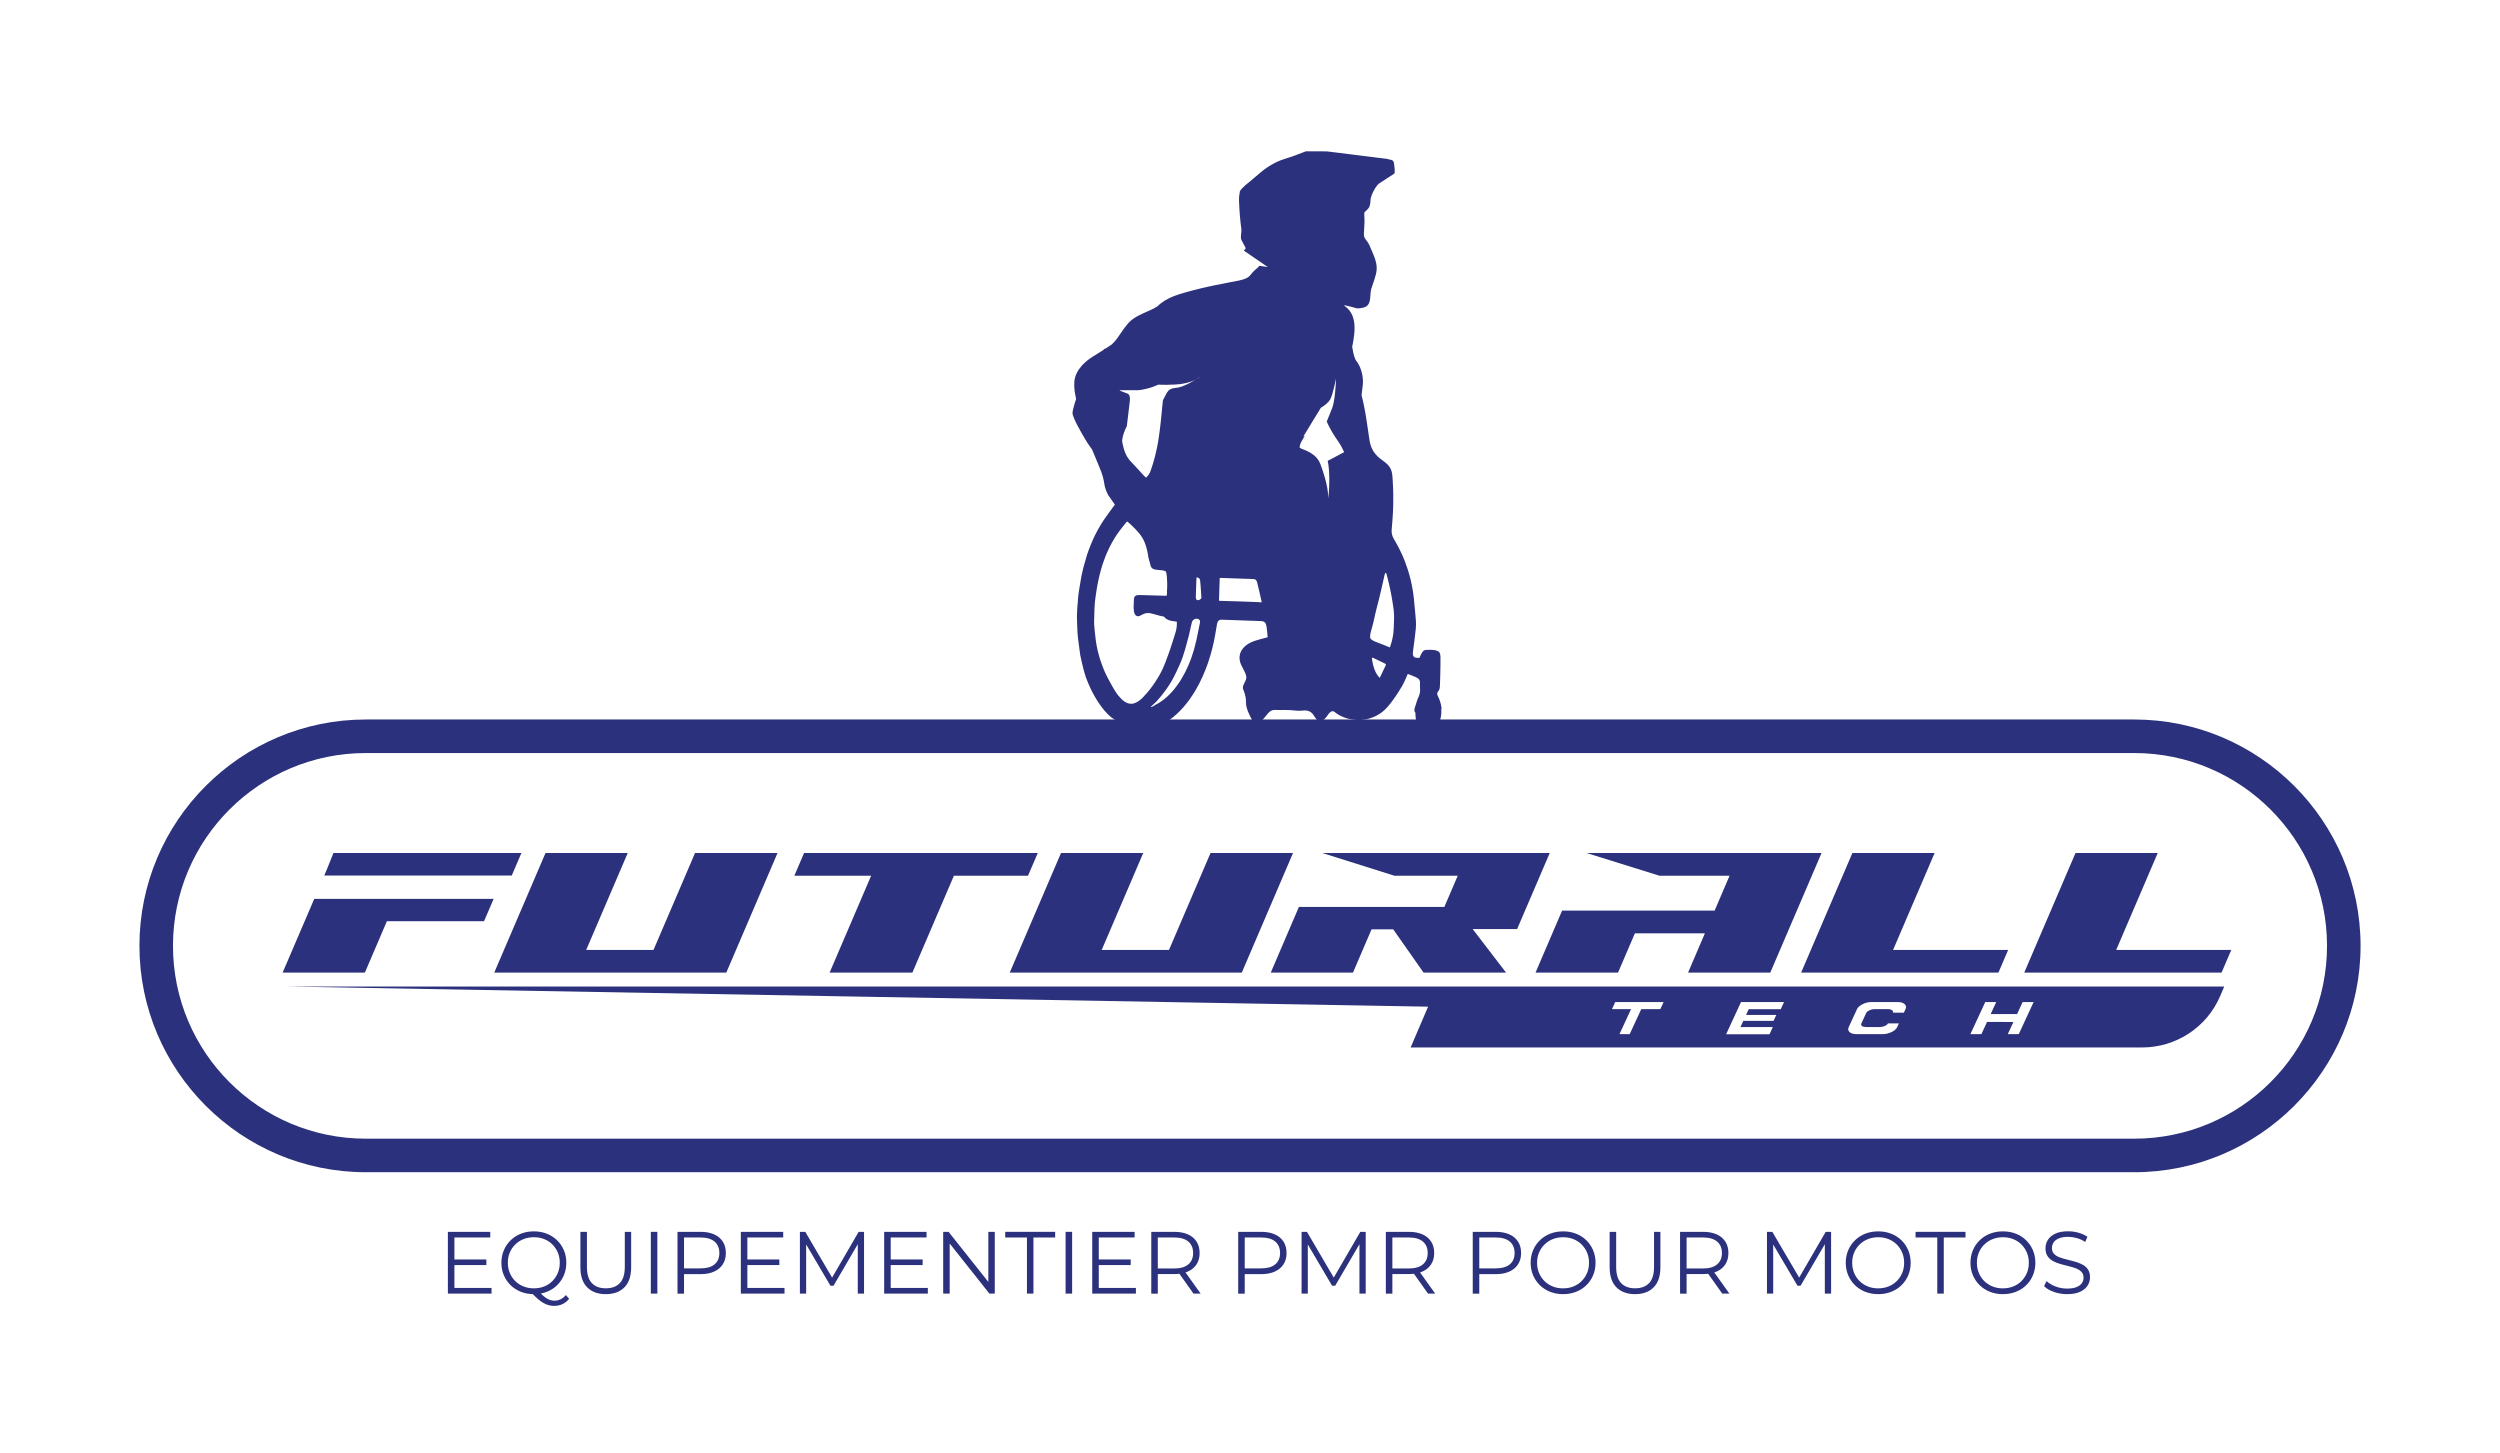
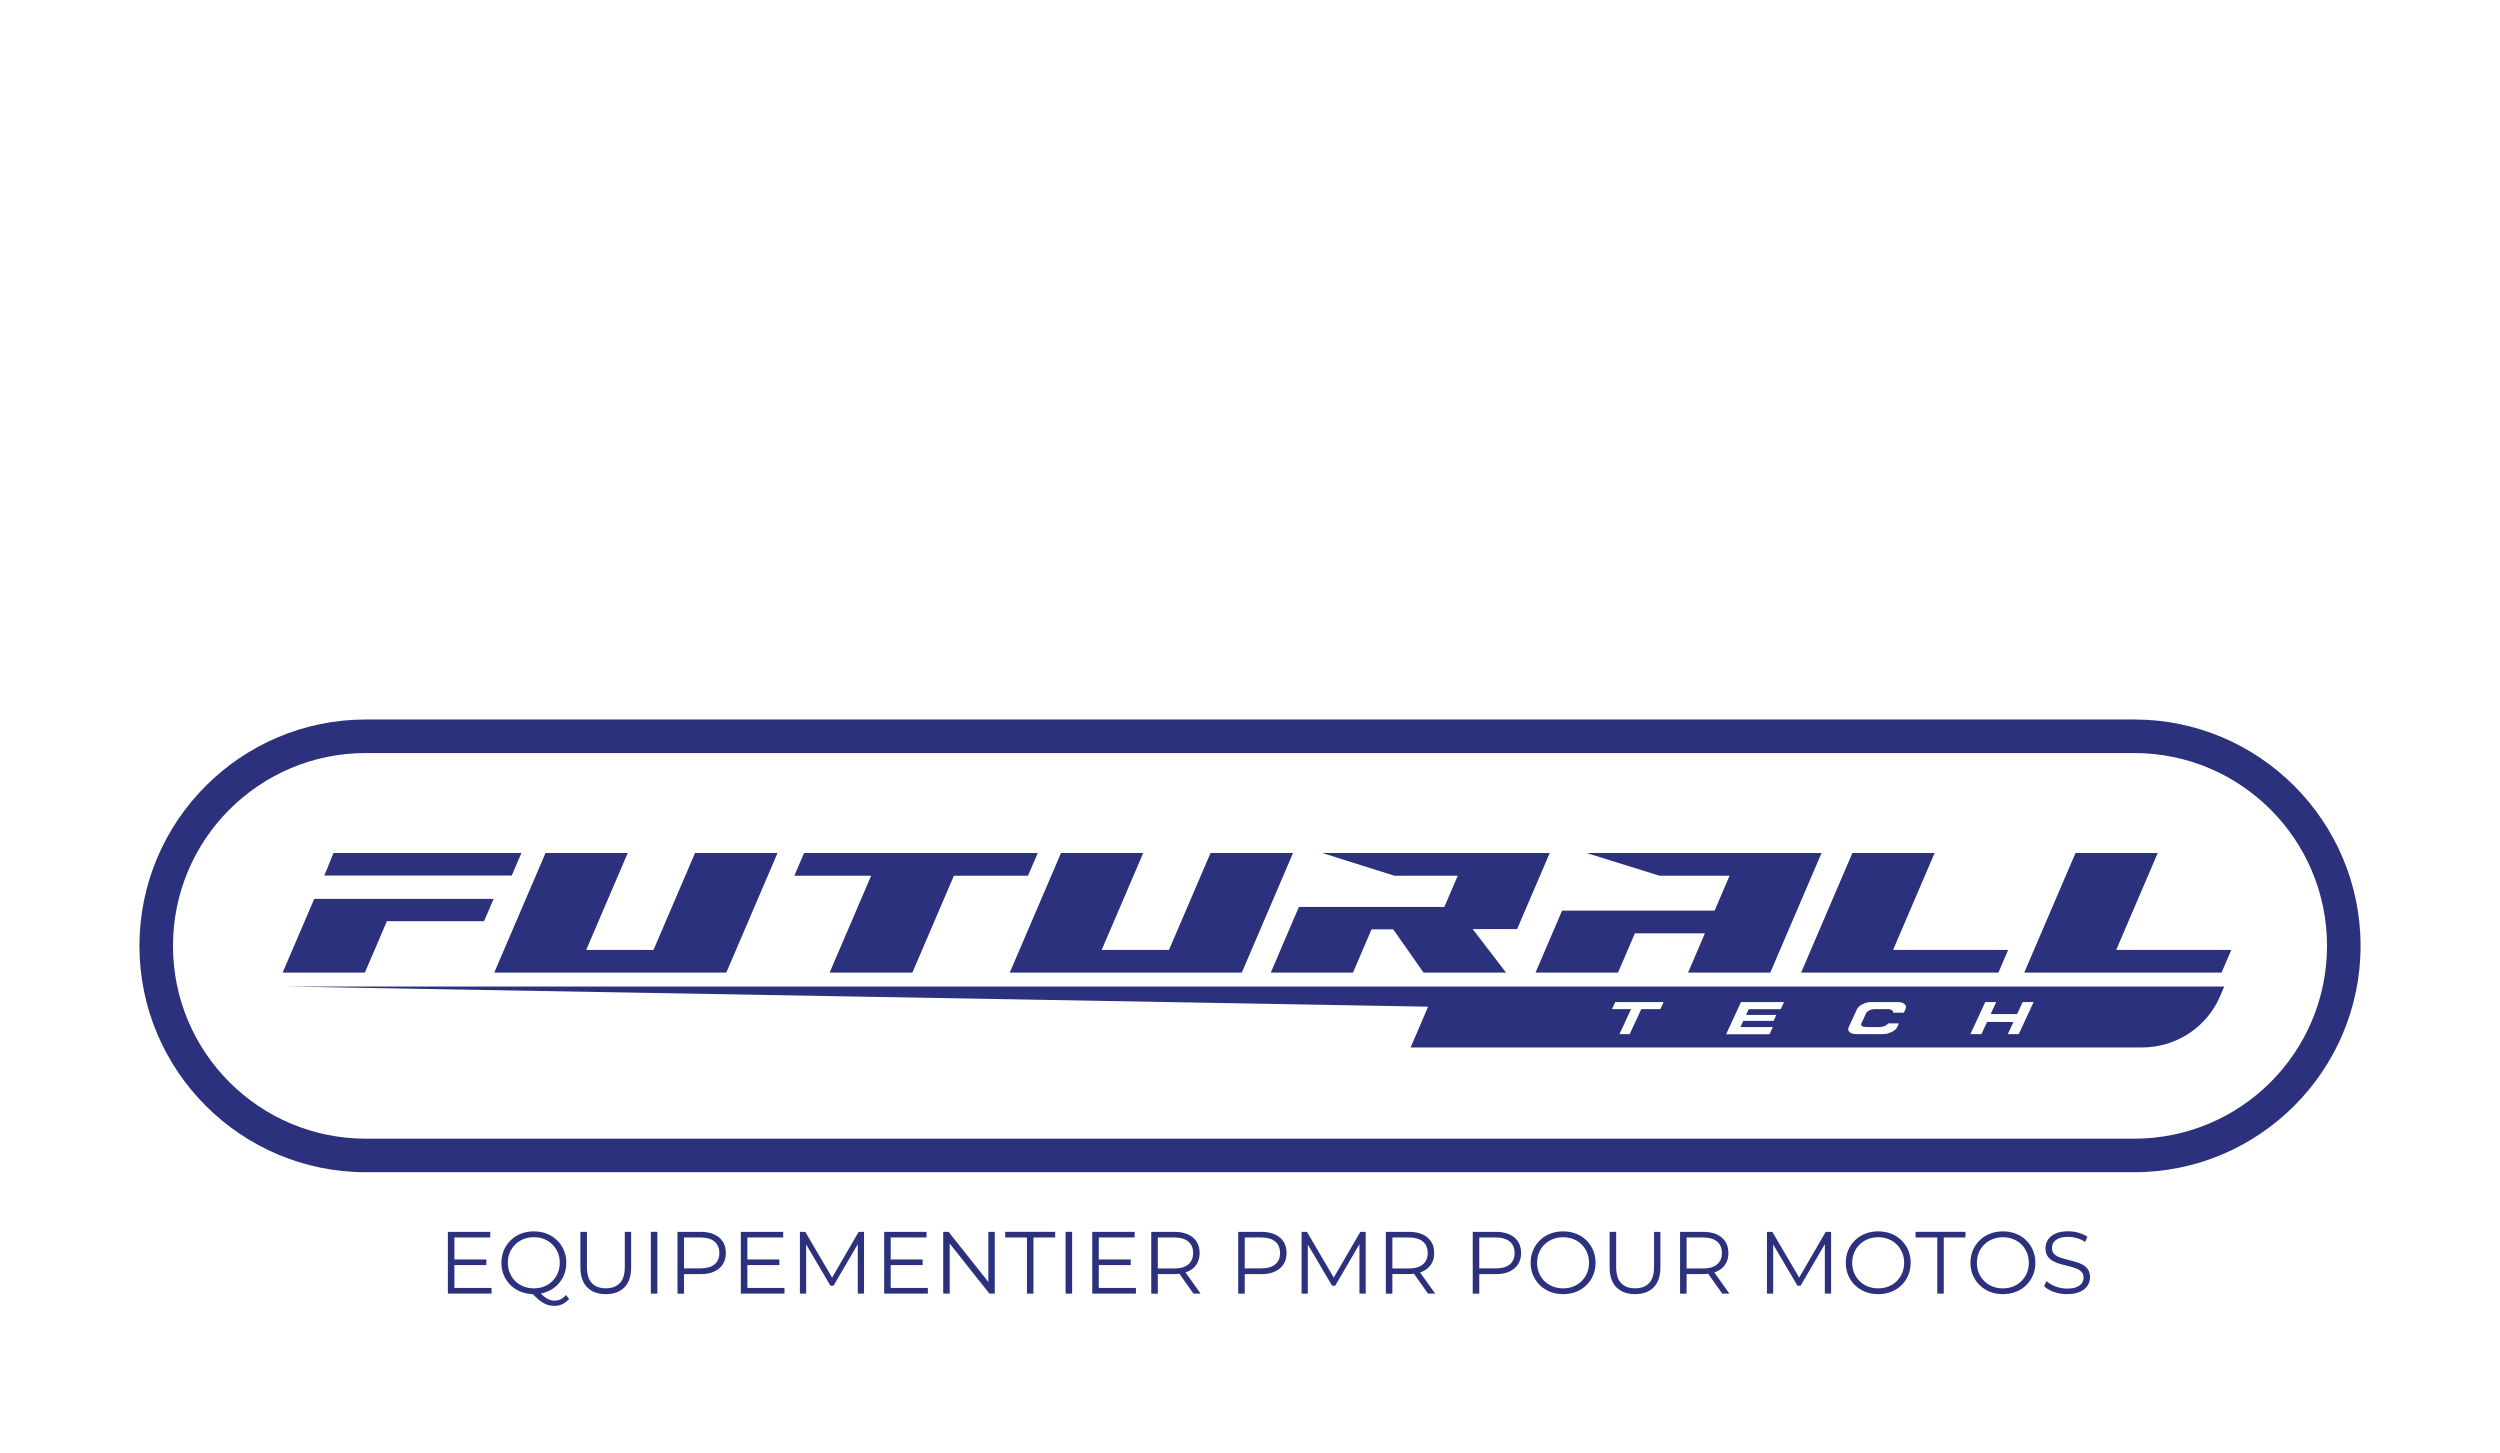
<svg xmlns="http://www.w3.org/2000/svg" id="Calque_1" viewBox="0 0 731 424.99">
  <defs>
    <style>.cls-1{fill:#2b317c;stroke-width:0px;}</style>
  </defs>
  <path class="cls-1" d="M624.04,220.19c31.14,0,56.38,25.24,56.38,56.38s-25.24,56.38-56.38,56.38H106.96c-31.14,0-56.38-25.24-56.38-56.38s25.24-56.38,56.38-56.38h517.08M624.04,210.38H106.96c-36.5,0-66.19,29.69-66.19,66.19s29.69,66.19,66.19,66.19h517.08c36.5,0,66.19-29.69,66.19-66.19s-29.69-66.19-66.19-66.19h0Z" />
  <polygon class="cls-1" points="113.13 269.35 141.54 269.35 144.34 262.82 115.93 262.82 91.89 262.82 82.64 284.39 106.69 284.39 113.13 269.35" />
  <polygon class="cls-1" points="97.5 249.42 95.56 254.26 94.81 256 149.64 256 152.46 249.42 97.5 249.42" />
  <polygon class="cls-1" points="227.35 249.42 203.23 249.42 191.08 277.77 171.4 277.77 183.55 249.42 159.51 249.42 144.52 284.39 212.37 284.39 227.35 249.42" />
  <polygon class="cls-1" points="266.78 284.39 278.92 256.07 300.59 256.07 303.44 249.42 235.11 249.42 232.26 256.07 254.72 256.07 242.58 284.39 266.78 284.39" />
  <polygon class="cls-1" points="341.81 277.77 322.13 277.77 334.28 249.42 310.24 249.42 295.25 284.39 363.1 284.39 378.08 249.42 353.96 249.42 341.81 277.77" />
  <polygon class="cls-1" points="395.61 284.39 401.04 271.74 407.38 271.74 416.25 284.39 440.37 284.39 430.6 271.65 443.61 271.65 453.14 249.42 386.64 249.42 407.75 256.07 426.24 256.07 422.33 265.19 403.84 265.19 379.8 265.19 371.57 284.39 395.61 284.39" />
  <polygon class="cls-1" points="480.89 266.26 456.76 266.26 448.99 284.39 473.11 284.39 478.04 272.91 498.51 272.91 493.59 284.39 517.63 284.39 532.62 249.42 463.92 249.42 485.25 256.07 505.72 256.07 501.36 266.26 480.89 266.26" />
  <polygon class="cls-1" points="584.34 284.39 587.18 277.77 553.53 277.77 565.68 249.42 541.64 249.42 526.65 284.39 584.34 284.39" />
  <polygon class="cls-1" points="652.42 277.77 618.77 277.77 630.92 249.42 606.88 249.42 591.89 284.39 649.58 284.39 652.42 277.77" />
  <path class="cls-1" d="M328.56,288.46H83.66l333.92,5.89-5.11,11.93h213.86c9.94,0,18.92-5.88,22.81-14.95l1.23-2.87h-321.81ZM580.48,293h3.22l-1.63,3.52h7.72l1.63-3.52h3.21l-4.34,9.38h-3.21l1.64-3.55-7.71-.02-1.65,3.58h-3.22l4.34-9.38ZM540.57,300.31l2.42-5.24c.24-.53.78-1.01,1.61-1.43.83-.43,1.67-.64,2.51-.64h7.72c.94,0,1.64.2,2.08.6.44.4.52.9.25,1.5l-.47,1.01h-3.2c.12-.27.03-.51-.27-.72-.3-.21-.7-.32-1.2-.32h-3.89c-.52,0-1.02.11-1.51.35-.49.23-.8.47-.92.73l-1.43,3.09c-.15.33-.09.59.18.78.27.19.68.29,1.23.29h3.92c.55,0,1.06-.11,1.53-.32.47-.21.78-.46.91-.75h3.2l-.49,1.07c-.27.58-.83,1.07-1.67,1.47-.85.4-1.69.6-2.54.6h-7.72c-.92,0-1.6-.2-2.02-.6-.43-.4-.5-.89-.24-1.47ZM509.06,293h12.59l-.96,2.09h-9.37l-.77,1.67h8.84l-.81,1.75h-8.84l-.84,1.81h9.47l-.96,2.09h-12.69l4.35-9.41ZM472.29,293h14.15l-.96,2.08h-5.58l-3.38,7.31h-2.99l3.38-7.31h-5.58l.96-2.08Z" />
  <path class="cls-1" d="M132.87,376.6h10.86v1.65h-12.77v-18.06h12.39v1.65h-10.48v14.76ZM132.66,368.27h9.55v1.63h-9.55v-1.63Z" />
  <path class="cls-1" d="M156.11,378.41c-1.36,0-2.62-.23-3.78-.68-1.16-.46-2.17-1.1-3.02-1.93-.85-.83-1.51-1.81-1.99-2.92s-.71-2.33-.71-3.65.24-2.54.71-3.65,1.14-2.08,1.99-2.92c.85-.83,1.85-1.48,3.01-1.93,1.15-.46,2.42-.68,3.79-.68s2.61.23,3.77.68c1.15.46,2.15,1.1,3.01,1.92.85.83,1.51,1.8,1.99,2.92s.71,2.34.71,3.66-.24,2.55-.71,3.66-1.14,2.09-1.99,2.92c-.85.83-1.85,1.47-3.01,1.92-1.15.46-2.41.68-3.77.68ZM156.11,376.71c1.08,0,2.09-.18,3.01-.55.92-.37,1.72-.89,2.4-1.57.68-.68,1.21-1.48,1.59-2.39.38-.91.57-1.9.57-2.97s-.19-2.08-.57-2.98c-.38-.9-.91-1.69-1.59-2.37-.68-.68-1.48-1.2-2.4-1.57-.92-.37-1.92-.55-3.01-.55s-2.09.19-3.02.55c-.93.37-1.74.9-2.43,1.57-.69.68-1.22,1.47-1.6,2.37s-.57,1.9-.57,2.98.19,2.06.57,2.97c.38.91.91,1.71,1.6,2.39.69.68,1.5,1.2,2.43,1.57.93.37,1.94.55,3.02.55ZM162.02,381.84c-.55,0-1.08-.07-1.6-.21-.52-.14-1.04-.36-1.56-.66-.52-.3-1.06-.69-1.61-1.17-.55-.48-1.15-1.07-1.81-1.75l2.09-.52c.53.64,1.05,1.16,1.56,1.57.51.41,1.01.72,1.5.92.49.2.98.3,1.46.3,1.34,0,2.49-.55,3.43-1.65l.93,1.11c-1.14,1.38-2.6,2.06-4.39,2.06Z" />
  <path class="cls-1" d="M177.14,378.41c-2.31,0-4.12-.66-5.44-1.99-1.32-1.32-1.99-3.29-1.99-5.88v-10.35h1.91v10.27c0,2.13.48,3.71,1.44,4.72s2.32,1.52,4.08,1.52,3.14-.51,4.1-1.52,1.45-2.59,1.45-4.72v-10.27h1.86v10.35c0,2.6-.66,4.56-1.97,5.88-1.32,1.33-3.13,1.99-5.43,1.99Z" />
  <path class="cls-1" d="M190.3,378.25v-18.06h1.91v18.06h-1.91Z" />
  <path class="cls-1" d="M198.1,378.25v-18.06h6.76c1.53,0,2.85.25,3.95.74,1.1.49,1.95,1.2,2.54,2.12.59.92.89,2.03.89,3.34s-.3,2.37-.89,3.29c-.59.92-1.44,1.63-2.54,2.13-1.1.5-2.42.75-3.95.75h-5.7l.85-.9v6.61h-1.91ZM200.01,371.8l-.85-.93h5.65c1.81,0,3.18-.39,4.12-1.17s1.41-1.89,1.41-3.32-.47-2.56-1.41-3.35c-.94-.79-2.31-1.19-4.12-1.19h-5.65l.85-.9v10.86Z" />
  <path class="cls-1" d="M218.53,376.6h10.86v1.65h-12.77v-18.06h12.39v1.65h-10.48v14.76ZM218.33,368.27h9.55v1.63h-9.55v-1.63Z" />
  <path class="cls-1" d="M233.89,378.25v-18.06h1.57l8.26,14.09h-.83l8.18-14.09h1.57v18.06h-1.83v-15.2h.44l-7.53,12.9h-.9l-7.59-12.9h.49v15.2h-1.83Z" />
  <path class="cls-1" d="M260.44,376.6h10.86v1.65h-12.77v-18.06h12.39v1.65h-10.48v14.76ZM260.23,368.27h9.55v1.63h-9.55v-1.63Z" />
  <path class="cls-1" d="M275.79,378.25v-18.06h1.57l12.46,15.69h-.83v-15.69h1.88v18.06h-1.57l-12.44-15.69h.83v15.69h-1.91Z" />
  <path class="cls-1" d="M300.28,378.25v-16.41h-6.35v-1.65h14.6v1.65h-6.35v16.41h-1.91Z" />
  <path class="cls-1" d="M311.58,378.25v-18.06h1.91v18.06h-1.91Z" />
  <path class="cls-1" d="M321.28,376.6h10.86v1.65h-12.77v-18.06h12.39v1.65h-10.48v14.76ZM321.07,368.27h9.55v1.63h-9.55v-1.63Z" />
  <path class="cls-1" d="M336.63,378.25v-18.06h6.76c1.53,0,2.85.25,3.95.74,1.1.49,1.95,1.2,2.54,2.12.59.92.89,2.03.89,3.34s-.3,2.37-.89,3.29c-.59.92-1.44,1.63-2.54,2.12-1.1.49-2.42.74-3.95.74h-5.7l.85-.88v6.61h-1.91ZM338.54,371.8l-.85-.9h5.65c1.81,0,3.18-.4,4.12-1.19s1.41-1.9,1.41-3.33-.47-2.56-1.41-3.35c-.94-.79-2.31-1.19-4.12-1.19h-5.65l.85-.9v10.86ZM348.97,378.25l-4.64-6.55h2.06l4.67,6.55h-2.09Z" />
  <path class="cls-1" d="M362.05,378.25v-18.06h6.76c1.53,0,2.85.25,3.95.74,1.1.49,1.95,1.2,2.54,2.12.59.92.89,2.03.89,3.34s-.3,2.37-.89,3.29c-.59.92-1.44,1.63-2.54,2.13-1.1.5-2.42.75-3.95.75h-5.7l.85-.9v6.61h-1.91ZM363.96,371.8l-.85-.93h5.65c1.81,0,3.18-.39,4.12-1.17s1.41-1.89,1.41-3.32-.47-2.56-1.41-3.35c-.94-.79-2.31-1.19-4.12-1.19h-5.65l.85-.9v10.86Z" />
  <path class="cls-1" d="M380.58,378.25v-18.06h1.57l8.26,14.09h-.83l8.18-14.09h1.57v18.06h-1.83v-15.2h.44l-7.54,12.9h-.9l-7.59-12.9h.49v15.2h-1.83Z" />
  <path class="cls-1" d="M405.22,378.25v-18.06h6.76c1.53,0,2.85.25,3.95.74,1.1.49,1.95,1.2,2.54,2.12.59.92.89,2.03.89,3.34s-.3,2.37-.89,3.29c-.59.92-1.44,1.63-2.54,2.12-1.1.49-2.42.74-3.95.74h-5.7l.85-.88v6.61h-1.91ZM407.13,371.8l-.85-.9h5.65c1.81,0,3.18-.4,4.12-1.19.94-.79,1.41-1.9,1.41-3.33s-.47-2.56-1.41-3.35c-.94-.79-2.31-1.19-4.12-1.19h-5.65l.85-.9v10.86ZM417.55,378.25l-4.64-6.55h2.06l4.67,6.55h-2.09Z" />
  <path class="cls-1" d="M430.63,378.25v-18.06h6.76c1.53,0,2.85.25,3.95.74,1.1.49,1.95,1.2,2.54,2.12.59.92.89,2.03.89,3.34s-.3,2.37-.89,3.29c-.59.92-1.44,1.63-2.54,2.13-1.1.5-2.42.75-3.95.75h-5.7l.85-.9v6.61h-1.91ZM432.54,371.8l-.85-.93h5.65c1.81,0,3.18-.39,4.12-1.17.94-.78,1.41-1.89,1.41-3.32s-.47-2.56-1.41-3.35c-.94-.79-2.31-1.19-4.12-1.19h-5.65l.85-.9v10.86Z" />
  <path class="cls-1" d="M457.06,378.41c-1.36,0-2.62-.23-3.78-.68-1.16-.46-2.17-1.1-3.02-1.93-.85-.83-1.51-1.81-1.99-2.92-.47-1.11-.71-2.33-.71-3.65s.24-2.54.71-3.65c.47-1.11,1.13-2.08,1.99-2.92.85-.83,1.85-1.48,3.01-1.93s2.42-.68,3.79-.68,2.61.23,3.77.68,2.16,1.1,3.01,1.92c.85.83,1.51,1.8,1.99,2.92.47,1.12.71,2.34.71,3.66s-.24,2.55-.71,3.66c-.47,1.12-1.13,2.09-1.99,2.92-.85.83-1.85,1.47-3.01,1.92-1.15.46-2.41.68-3.77.68ZM457.06,376.71c1.08,0,2.08-.18,3.01-.55.92-.37,1.72-.89,2.4-1.57s1.21-1.47,1.59-2.37c.38-.9.57-1.9.57-2.98s-.19-2.08-.57-2.98c-.38-.9-.91-1.69-1.59-2.37-.68-.68-1.48-1.2-2.4-1.57-.92-.37-1.92-.55-3.01-.55s-2.09.19-3.02.55c-.93.37-1.74.9-2.43,1.57-.69.68-1.22,1.47-1.6,2.37s-.57,1.9-.57,2.98.19,2.06.57,2.97c.38.91.91,1.71,1.6,2.39.69.68,1.5,1.2,2.43,1.57s1.94.55,3.02.55Z" />
  <path class="cls-1" d="M478.09,378.41c-2.3,0-4.12-.66-5.44-1.99-1.32-1.32-1.99-3.29-1.99-5.88v-10.35h1.91v10.27c0,2.13.48,3.71,1.45,4.72.96,1.01,2.32,1.52,4.08,1.52s3.14-.51,4.1-1.52c.96-1.01,1.44-2.59,1.44-4.72v-10.27h1.86v10.35c0,2.6-.66,4.56-1.97,5.88-1.32,1.33-3.13,1.99-5.43,1.99Z" />
  <path class="cls-1" d="M491.25,378.25v-18.06h6.76c1.53,0,2.85.25,3.95.74,1.1.49,1.95,1.2,2.54,2.12.59.92.89,2.03.89,3.34s-.3,2.37-.89,3.29c-.59.92-1.44,1.63-2.54,2.12-1.1.49-2.42.74-3.95.74h-5.7l.85-.88v6.61h-1.91ZM493.16,371.8l-.85-.9h5.65c1.81,0,3.18-.4,4.12-1.19.94-.79,1.41-1.9,1.41-3.33s-.47-2.56-1.41-3.35c-.94-.79-2.31-1.19-4.12-1.19h-5.65l.85-.9v10.86ZM503.58,378.25l-4.64-6.55h2.06l4.67,6.55h-2.09Z" />
  <path class="cls-1" d="M516.66,378.25v-18.06h1.57l8.26,14.09h-.83l8.18-14.09h1.57v18.06h-1.83v-15.2h.44l-7.54,12.9h-.9l-7.59-12.9h.49v15.2h-1.83Z" />
  <path class="cls-1" d="M549.2,378.41c-1.36,0-2.62-.23-3.78-.68-1.16-.46-2.17-1.1-3.02-1.93-.85-.83-1.51-1.81-1.99-2.92-.47-1.11-.71-2.33-.71-3.65s.24-2.54.71-3.65c.47-1.11,1.13-2.08,1.99-2.92.85-.83,1.85-1.48,3.01-1.93s2.42-.68,3.79-.68,2.61.23,3.77.68,2.16,1.1,3.01,1.92c.85.83,1.51,1.8,1.99,2.92.47,1.12.71,2.34.71,3.66s-.24,2.55-.71,3.66c-.47,1.12-1.13,2.09-1.99,2.92-.85.83-1.85,1.47-3.01,1.92-1.15.46-2.41.68-3.77.68ZM549.2,376.71c1.08,0,2.08-.18,3.01-.55.92-.37,1.72-.89,2.4-1.57s1.21-1.47,1.59-2.37c.38-.9.57-1.9.57-2.98s-.19-2.08-.57-2.98c-.38-.9-.91-1.69-1.59-2.37-.68-.68-1.48-1.2-2.4-1.57-.92-.37-1.92-.55-3.01-.55s-2.09.19-3.02.55c-.93.37-1.74.9-2.43,1.57-.69.68-1.22,1.47-1.6,2.37s-.57,1.9-.57,2.98.19,2.06.57,2.97c.38.91.91,1.71,1.6,2.39.69.68,1.5,1.2,2.43,1.57s1.94.55,3.02.55Z" />
  <path class="cls-1" d="M566.46,378.25v-16.41h-6.35v-1.65h14.6v1.65h-6.35v16.41h-1.91Z" />
  <path class="cls-1" d="M585.66,378.41c-1.36,0-2.62-.23-3.78-.68-1.16-.46-2.17-1.1-3.02-1.93-.85-.83-1.51-1.81-1.99-2.92-.47-1.11-.71-2.33-.71-3.65s.24-2.54.71-3.65c.47-1.11,1.13-2.08,1.99-2.92.85-.83,1.85-1.48,3.01-1.93s2.42-.68,3.79-.68,2.61.23,3.77.68,2.16,1.1,3.01,1.92c.85.83,1.51,1.8,1.99,2.92.47,1.12.71,2.34.71,3.66s-.24,2.55-.71,3.66c-.47,1.12-1.13,2.09-1.99,2.92-.85.83-1.85,1.47-3.01,1.92-1.15.46-2.41.68-3.77.68ZM585.66,376.71c1.08,0,2.08-.18,3.01-.55.92-.37,1.72-.89,2.4-1.57s1.21-1.47,1.59-2.37c.38-.9.57-1.9.57-2.98s-.19-2.08-.57-2.98c-.38-.9-.91-1.69-1.59-2.37-.68-.68-1.48-1.2-2.4-1.57-.92-.37-1.92-.55-3.01-.55s-2.09.19-3.02.55c-.93.37-1.74.9-2.43,1.57-.69.68-1.22,1.47-1.6,2.37s-.57,1.9-.57,2.98.19,2.06.57,2.97c.38.91.91,1.71,1.6,2.39.69.68,1.5,1.2,2.43,1.57s1.94.55,3.02.55Z" />
  <path class="cls-1" d="M604.39,378.41c-1.34,0-2.63-.22-3.86-.66-1.23-.44-2.18-1-2.85-1.69l.75-1.47c.64.62,1.49,1.14,2.57,1.56,1.08.42,2.21.63,3.39.63s2.06-.14,2.77-.43,1.24-.67,1.57-1.15c.34-.48.5-1.01.5-1.6,0-.71-.2-1.27-.61-1.7s-.93-.77-1.59-1.02c-.65-.25-1.38-.47-2.17-.66-.79-.19-1.58-.39-2.37-.61-.79-.22-1.52-.5-2.18-.87s-1.2-.84-1.6-1.43-.61-1.37-.61-2.33c0-.89.24-1.72.71-2.46.47-.75,1.2-1.35,2.18-1.81.98-.46,2.24-.68,3.77-.68,1.01,0,2.02.14,3.02.43,1,.28,1.86.68,2.58,1.17l-.65,1.52c-.77-.52-1.6-.89-2.46-1.14-.87-.24-1.71-.36-2.52-.36-1.08,0-1.98.15-2.68.44-.71.29-1.23.68-1.56,1.17-.33.49-.5,1.05-.5,1.67,0,.71.2,1.27.61,1.7s.94.77,1.6,1.01c.66.24,1.39.46,2.18.65.79.19,1.58.4,2.36.62.78.22,1.5.51,2.17.86s1.2.82,1.6,1.41.61,1.35.61,2.3c0,.88-.24,1.69-.72,2.44-.48.75-1.22,1.35-2.21,1.81-.99.46-2.26.68-3.81.68Z" />
-   <path class="cls-1" d="M421.52,207.31c-.01-.18-.03-.35-.05-.53-.03-.24-.08-.48-.13-.72-.19-.88-.51-1.77-.97-2.67-.18-.34-.15-.6-.05-.94.02-.07.05-.12.1-.17.35-.34.55-.82.59-1.42,0-.04.01-.08.01-.12.01-.34.03-.68.04-1.01,0-.21.01-.42.02-.62,0-.22.01-.45.02-.66.02-.51.03-1,.04-1.48.01-.49.02-.95.03-1.41,0-.42.01-.83.02-1.23,0-.39,0-.77,0-1.14,0-.19,0-.37,0-.54,0-.17,0-.35,0-.52,0-.13,0-.25-.02-.37-.03-.39-.11-.7-.23-.91-.24-.42-.8-.64-1.44-.75-.34-.06-.71-.09-1.06-.1-.38,0-.74,0-1.05.02-.24.01-.45.03-.6.04-.16.01-.31.07-.45.17-.09.06-.18.14-.26.23-.33.36-.59.88-.78,1.33-.08.18-.14.34-.2.47-.02.06-.08.1-.14.1-.04,0-.07,0-.1,0-.53.03-.94-.02-1.23-.18-.17-.09-.3-.22-.38-.39-.15-.28-.18-.68-.11-1.22,0-.07.02-.13.03-.2.07-.48.13-.95.19-1.43.05-.35.09-.69.14-1.04.02-.16.04-.32.06-.48.03-.27.06-.54.1-.81.03-.25.06-.51.09-.76,0-.03,0-.07.01-.1.03-.23.05-.46.08-.69.05-.42.1-.84.14-1.26,0-.01,0-.02,0-.04.04-.39.06-.78.06-1.17,0-.38-.01-.75-.04-1.13,0-.12-.02-.24-.03-.35-.07-.82-.14-1.64-.21-2.45-.04-.49-.09-.98-.14-1.47-.02-.22-.04-.44-.06-.65-.01-.1-.02-.21-.03-.31-.04-.38-.07-.76-.11-1.13-.01-.11-.03-.22-.04-.34-.05-.48-.12-.96-.18-1.44-.02-.13-.04-.27-.06-.4-.05-.31-.1-.63-.16-.94-.07-.39-.14-.77-.22-1.15-.07-.36-.15-.73-.24-1.09-.03-.11-.05-.22-.08-.33-.11-.46-.23-.92-.36-1.38-.03-.12-.07-.25-.11-.37-.1-.34-.2-.67-.3-1-.25-.79-.52-1.57-.82-2.35-.13-.35-.27-.69-.41-1.03-.05-.11-.09-.22-.14-.33-.17-.41-.35-.82-.54-1.23-.03-.07-.06-.13-.1-.2-.2-.42-.4-.83-.61-1.24-.03-.06-.06-.12-.09-.18-.21-.41-.42-.81-.65-1.21-.04-.07-.07-.13-.11-.2-.18-.32-.36-.63-.55-.95-.04-.07-.08-.14-.12-.21-.04-.08-.08-.16-.12-.23-.21-.42-.35-.8-.42-1.17-.07-.35-.09-.69-.08-1.04.01-.41.06-.85.11-1.36.01-.1.02-.21.03-.32,0-.03,0-.05,0-.08.03-.27.05-.55.07-.82.01-.14.02-.27.03-.41.01-.18.03-.36.04-.54.01-.14.02-.29.03-.43.03-.51.06-1.02.09-1.53.02-.32.03-.65.04-.97.02-.53.03-1.07.04-1.6,0-.42.01-.83,0-1.25,0-.28,0-.57,0-.85,0-.11,0-.23,0-.34,0-.52-.02-1.04-.04-1.56-.01-.32-.03-.65-.04-.97-.02-.44-.04-.89-.07-1.33,0-.07-.01-.13-.01-.2-.03-.47-.07-.94-.1-1.41,0-.03,0-.06,0-.08-.03-.32-.08-.61-.14-.88-.08-.35-.18-.67-.31-.95-.05-.12-.11-.24-.17-.35-.19-.35-.42-.65-.67-.92-.12-.13-.25-.25-.38-.37-.15-.13-.3-.26-.45-.38-.26-.2-.52-.4-.79-.6-.29-.21-.58-.43-.87-.67-.04-.03-.08-.07-.12-.1-.35-.3-.69-.63-1.01-1.02,0-.01-.02-.02-.03-.03-.03-.04-.06-.07-.09-.11-.28-.36-.53-.74-.74-1.13,0-.02-.02-.03-.03-.05-.25-.46-.45-.95-.6-1.47,0-.03-.01-.05-.02-.08-.08-.3-.16-.61-.21-.93-.02-.13-.04-.25-.06-.38-.05-.3-.1-.61-.14-.91-.07-.47-.14-.93-.21-1.4-.08-.55-.16-1.09-.24-1.64-.03-.22-.06-.44-.1-.66-.02-.15-.05-.3-.07-.44-.02-.15-.05-.31-.07-.46-.03-.2-.06-.41-.09-.61-.09-.58-.19-1.16-.29-1.73-.08-.44-.16-.88-.24-1.32-.06-.29-.11-.58-.17-.88-.09-.44-.18-.88-.28-1.31,0-.02-.01-.05-.02-.07-.12-.53-.25-1.06-.39-1.58,0-.04,0-.07.01-.11,0-.04,0-.09.01-.13.03-.28.06-.56.09-.84h0c.06-.52.12-1.03.19-1.49h0s0-.03,0-.05c.07-.46.1-.93.1-1.4,0-.3-.02-.61-.04-.91-.1-1.1-.37-2.15-.72-3.05-.07-.17-.13-.33-.2-.48-.14-.3-.28-.58-.43-.83-.13-.21-.26-.41-.39-.57-.03-.04-.06-.08-.09-.12-.14-.16-.26-.38-.38-.64-.1-.23-.2-.49-.29-.77-.1-.32-.19-.66-.27-1.02-.02-.1-.05-.21-.07-.32-.11-.5-.2-1.01-.27-1.48.45-2.15.88-4.66.61-6.93-.03-.25-.07-.5-.12-.75-.07-.37-.17-.73-.29-1.08-.03-.08-.06-.15-.09-.23-.34-.88-.86-1.69-1.6-2.37-.08-.08-.17-.15-.26-.23-.16-.13-.33-.27-.52-.39-.08-.05-.03-.17.06-.16.77.15,1.54.34,2.32.55.2.05.39.11.59.16.15.04.3.08.44.13.33.1.7.08,1.04.04.25-.03.48-.08.68-.12.06-.01.11-.02.16-.03,1.37-.23,1.89-1.04,2.12-2.03.06-.25.1-.52.12-.79.06-.6.08-1.24.15-1.82.03-.28.08-.55.15-.81.01-.05.03-.09.04-.14.17-.53.37-1.11.57-1.69.09-.26.18-.52.26-.78.35-1.06.65-2.11.72-2.98.04-.49.02-.98-.04-1.46-.04-.28-.09-.55-.15-.82-.08-.35-.18-.69-.3-1.03-.03-.09-.06-.18-.09-.27-.29-.81-.64-1.6-.98-2.38-.15-.33-.29-.67-.43-1-.18-.45-.4-.86-.66-1.23-.53-.77-1.12-1.26-1.07-2.29,0-.06,0-.11,0-.17.01-.25.03-.51.04-.76.04-.82.09-1.65.13-2.47.03-.61-.02-1.28-.05-1.96-.01-.3-.02-.6,0-.89,0-.07.03-.13.08-.18.47-.48,1.16-.98,1.41-1.61.01-.03.03-.06.04-.1.07-.22.12-.44.16-.66.07-.38.12-.76.12-1.15,0-.2.04-.44.11-.71.06-.24.14-.5.24-.76.51-1.35,1.47-2.95,2.24-3.45.85-.55,1.7-1.11,2.55-1.66.06-.04.12-.08.19-.12.36-.23.71-.47,1.07-.7.18-.12.35-.23.53-.35.07-.04.11-.15.13-.29.03-.14.04-.33.03-.53,0-.38-.05-.84-.1-1.26-.02-.18-.04-.36-.07-.52-.04-.31-.08-.56-.1-.68-.02-.13-.06-.23-.12-.32-.13-.21-.35-.33-.6-.41-.31-.1-.66-.13-.93-.19-.11-.02-.11-.04,0-.05.04,0,.08,0,.12-.01l-3.85-.48-.54-.07-1.55-.19-.56-.07-1.58-.2-.48-.06-1.92-.24-5.04-.63-.44-.05-.46-.06-.43-.05-.18-.02-.57-.07-.51-.06h-.09s-6-.01-6-.01c-.19.07-.39.15-.6.23-.16.06-.33.13-.5.19-1.34.51-2.74,1.03-2.78,1.05-.04.01-.08.03-.12.04-.09.03-.18.06-.27.09-.08.03-.17.05-.25.08-.96.31-1.95.61-2.86.95-.19.07-.37.14-.55.22-.18.08-.36.16-.54.24-1.25.6-2.44,1.32-3.56,2.14-.22.16-.45.32-.66.5,0,0,0,0-.01.01-.22.18-.44.36-.66.54l-.06.05-.53.45-.98.83-.27.23-.63.54c-1.03.86-2.77,2.13-3.44,3.26-.14.84-.29,1.67-.27,2.53,0,.01,0,.03,0,.04,0,.24.02.48.03.73.04,1.2.11,2.4.21,3.6,0,.11.01.22.02.33,0,0,0,.02,0,.02.05.61.11,1.22.18,1.82,0,.06.01.12.02.18.05.45.11.91.17,1.36.02.15.04.31.06.46,0,.03,0,.06,0,.08.06.63-.07,1.24-.13,1.84-.02.26-.02.52.01.78.02.15.05.31.11.46l.26.49.18.34.6,1.13.1.19.11.21c.04.07.03.14-.02.2l-.28.34-.21.26,1.94,1.33.36.25.89.61.21.14,2.32,1.59.36.25.6.41.34.23s-.13-.02-.38-.06c-.43-.07-1.21-.19-2.21-.33.02.1,0,.21-.09.28-.43.4-.84.76-1.23,1.09-.75.64-1.18,1.58-2.02,2.08-.66.39-1.51.65-2.4.85-.08.02-.16.03-.24.05-.24.05-.47.1-.71.14-.28.05-.56.11-.84.16-.22.04-.44.08-.65.12-1.59.3-3.18.61-4.76.94-.25.05-.51.11-.76.16-.48.1-.95.2-1.42.31-.26.06-.51.12-.77.18-.42.1-.85.19-1.27.29-.41.1-.82.2-1.23.31-.27.07-.54.13-.81.2-.47.12-.93.25-1.4.38-.3.08-.61.16-.91.25-.32.09-.63.19-.95.29-.05.02-.11.03-.16.05-.34.1-.69.2-1.03.31-.11.03-.21.07-.32.11-.29.1-.58.2-.85.31-.37.14-.73.29-1.08.45-.06.03-.12.05-.18.08-.45.22-.89.45-1.31.71-.15.09-.3.19-.45.28-.24.16-.48.33-.72.51-.41.31-.82.65-1.21,1.03-.31.19-.63.38-.96.55-.06.03-.13.07-.19.1-.35.18-.7.34-1.06.5-.07.03-.14.06-.21.09-.37.17-.74.33-1.12.5-.31.14-.62.28-.92.42-.33.15-.65.32-.97.48-.09.05-.18.09-.27.14-.44.24-.86.5-1.27.79-.1.07-.2.14-.29.21-.04.03-.07.05-.11.08-.32.25-.62.53-.91.83-.12.12-.24.25-.35.38-.32.36-.62.75-.91,1.14-.07.09-.14.19-.21.28-.31.43-.61.88-.91,1.32-.07.1-.14.2-.21.31-.26.38-.53.76-.8,1.13-.17.23-.35.46-.53.68-.16.2-.33.38-.5.57-.2.22-.41.43-.63.62-.05.04-.11.07-.17.11-.3.2-.6.4-.9.6-.12.08-.25.16-.37.25-.07.05-.14.1-.22.14-.18.08-.36.16-.56.23-.03.06-.06.13-.09.19-.11.07-.22.14-.33.21-.1.06-.2.12-.29.19-.34.22-.69.44-1.04.66-.45.28-.91.56-1.36.84-.28.17-.57.36-.84.55-.29.2-.57.41-.85.63-.14.11-.28.23-.42.34-.34.29-.67.6-.98.92-.11.12-.22.24-.33.36-.28.32-.55.66-.79,1.01-.54.79-.96,1.65-1.18,2.56-.05.2-.09.41-.12.62-.03.2-.05.41-.06.63-.06.83-.02,1.72.1,2.61.04.33.1.65.16.97.02.12.05.24.07.35.03.15.06.3.09.46.03.16.06.32.1.48-.03.09-.06.19-.09.28-.07.2-.13.39-.19.59-.07.21-.13.41-.19.62-.17.58-.33,1.13-.43,1.61-.09.42-.15.79-.15,1.05,0,.02,0,.05,0,.07,0,.11.03.25.07.4.08.3.22.68.4,1.1.08.18.16.38.26.57.11.24.23.48.35.74.14.28.29.57.44.87.06.12.12.23.19.35,1.21,2.27,2.62,4.55,2.62,4.55l1.27,1.83.14.2s0,0,0,0c.37.9.72,1.73,1.04,2.5.12.29.24.58.35.85.07.16.13.31.19.46.17.41.33.79.47,1.15.04.09.08.18.11.27.08.2.16.4.24.58.09.23.18.46.27.68.03.08.06.16.09.25.15.41.28.82.39,1.25.16.59.29,1.21.39,1.89.02.15.06.3.08.44.08.43.19.86.33,1.28.02.07.06.14.08.22.16.43.35.85.57,1.26.04.07.06.13.1.2h0s.1.16.1.16l.65.92.11.16.77,1.09.1.15.16.22c.04.06.04.12,0,.18-.16.22-.31.42-.47.63-.05.07-.11.14-.16.21-.36.49-.68.93-.99,1.35-.05.08-.11.15-.16.23-.32.45-.61.85-.87,1.22-.17.24-.32.46-.46.66-.1.15-.2.3-.29.43-.17.26-.33.49-.44.68-.11.18-.22.37-.33.55-.23.39-.45.78-.67,1.17-.05.09-.11.19-.16.28-.26.48-.51.96-.75,1.44-.21.42-.41.85-.6,1.28-.1.22-.2.44-.29.67-.07.16-.14.32-.21.49-.21.5-.41,1-.6,1.51-.13.36-.27.71-.39,1.07-.12.34-.24.69-.35,1.04l-.08.3-.12.43-.21.73-.15.54-.14.49-.15.52-.12.41-.21.92-.27,1.19-.08.35-.19,1.11-.2,1.18-.24,1.42-.07.45-.11.81-.14,1.05-.02.21-.03.43-.06.74-.04.55-.04.44-.04.54-.06.81-.02.6-.04,1.06-.02.7.03.82.02.66v.25s.07,1.56.07,1.56l.03.94.05.59.09,1.07.03.22.07.55.07.54.2,1.49.06.48.09.69.15,1.08.03.14.23,1.08c.02.08.04.16.05.24.02.07.03.15.05.22.1.47.21.93.32,1.39.06.24.12.49.18.73.02.09.05.19.07.28.11.43.23.86.36,1.29.11.36.21.72.33,1.08,0,.03.02.06.03.09.02.07.05.14.08.2.16.44.33.88.51,1.31.02.05.04.11.07.17.18.44.37.87.57,1.3.03.06.06.13.09.19.19.4.38.8.59,1.2.05.09.1.18.14.27.19.36.39.72.59,1.07.06.11.13.22.19.33.19.33.39.66.6.99,0,0,0,.02.01.02.07.1.13.19.2.29.23.33.46.65.69.97.05.07.11.15.16.22.06.09.13.18.19.26.2.27.4.53.61.78.03.03.05.07.08.1.3.37.63.72.96,1.06,0,0,.01.01.02.02.31.31.63.6.97.87.1.08.2.15.31.23.05.03.09.07.13.1l.43.28.73.47,1.11.71.28.18c.27.13.53.25.8.36.13.05.25.1.38.15.11.04.21.08.32.11.34.12.68.22,1.02.31h-1.15c.08.03.17.06.25.1.07.01.13.02.2.03.13.03.25.05.38.08h5.84c.18-.07.36-.15.55-.21h-.11c1.33-.29,2.68-.76,4.05-1.34l1.54-.65s.05-.03.07-.04c1.48-1.05,2.83-2.3,4.07-3.71,1.33-1.52,2.52-3.21,3.58-5.01.07-.11.13-.23.2-.35.67-1.17,1.28-2.37,1.83-3.6.02-.05.05-.11.07-.16.55-1.23,1.04-2.48,1.48-3.73.05-.15.1-.31.15-.46.87-2.57,1.51-5.16,1.94-7.59.2-1.14.4-2.28.59-3.43.13-.79.5-1.29,1.32-1.27,3.84.11,7.67.24,11.5.4.29.01.53.06.73.13.19.07.34.17.45.29.23.23.35.55.43.94.04.17.07.36.09.56.02.16.04.32.06.49.09.74.17,1.49.21,2.23,0,.07-.03.11-.09.13-.58.15-1.17.3-1.75.45-.13.03-.25.07-.38.1-1.15.31-2.25.66-3.22,1.21-.11.06-.22.13-.32.19-.67.43-1.26.97-1.74,1.67-.18.27-.32.55-.44.84-.07.17-.12.34-.16.51-.13.53-.15,1.1-.06,1.69.15,1.02.74,1.99,1.23,2.95.06.11.12.23.17.34.17.34.31.69.41,1.03.04.15.08.29.11.44,0,.04,0,.08.01.11.13,1.31-1.43,2.51-.89,3.72.32.72.55,1.46.68,2.23.03.2.06.4.08.6.04.37.06.74.05,1.12,0,.38.06.79.16,1.22.08.32.18.64.3.97.03.09.07.19.11.28.14.36.3.71.46,1.05.09.18.17.36.26.53.16.32.32.61.47.88.03.05.06.1.08.15.07.13.15.23.23.33.18.22.37.36.57.43l.7.02c.26-.06.51-.2.77-.37.1-.07.2-.14.29-.22.39-.32.75-.71,1.05-1.07.11-.13.2-.25.3-.36.12-.16.24-.3.33-.41.16-.21.32-.39.47-.55.18-.19.37-.36.56-.49.4-.27.85-.4,1.46-.37,2.01.08,3.88-.05,4.95.1.01,0,.03,0,.04,0,.01,0,.03,0,.04,0,.53.07,1.06.12,1.58.13.22,0,.45,0,.67,0,.33,0,.66-.03.99-.06.16-.02.31-.02.46-.02.26,0,.51.04.74.1.47.12.89.35,1.24.69.15.14.29.3.41.49.16.24.31.48.46.71.03.04.05.08.08.11.23.35.49.68.81.97.03.03.07.06.1.09.05.04.11.06.18.06.16,0,.32-.02.46-.05.56-.12,1-.47,1.4-.9,0,0,0,0,0,0,.32-.35.6-.76.89-1.16.06-.09.14-.18.21-.27.05-.06.11-.12.17-.18.39-.39.89-.63,1.4-.25.01.01.03.02.04.03.17.14.35.27.53.4.09.06.18.12.26.18.27.18.55.34.84.49.38.2.78.38,1.19.53.09.03.18.07.27.1.2.07.4.14.6.19.13.04.26.07.39.1.04.01.08.02.13.03.04.01.08.02.12.03.14.03.28.06.41.08.41.08.82.14,1.24.18.27.02.55.04.82.05.45,0,.9,0,1.34-.05.31-.03.61-.07.91-.13.36-.07.71-.14,1.06-.24,0,0,0,0,0,0,.02,0,.04-.01.06-.02.08-.02.16-.05.24-.08.39-.12.76-.26,1.11-.41.35-.15.68-.31.99-.49.3-.16.58-.34.86-.53.13-.09.25-.18.38-.27.38-.29.75-.6,1.1-.95.08-.08.17-.17.25-.26.08-.08.16-.16.24-.25.03-.03.06-.06.08-.09.22-.24.44-.5.65-.77.09-.11.17-.21.26-.32.02-.03.04-.06.07-.09.23-.3.46-.61.69-.92.57-.77,1.11-1.57,1.62-2.38.27-.42.52-.84.78-1.27.06-.1.12-.2.18-.3.02-.03.03-.06.05-.08.22-.39.43-.8.63-1.21.18-.37.35-.75.51-1.13.16-.38.32-.75.48-1.13,0,0,0-.01,0-.02.03-.07.07-.08.14-.06.28.1.55.21.83.32.38.15.75.3,1.12.46.1.04.19.08.29.12,1.04.46,1.24.95,1.26,1.58,0,.33-.03.69-.02,1.12,0,.14,0,.28.02.43,0,0,0,0,0,.01.03.35.04.71,0,1.06,0,.03,0,.05,0,.08-.04.46-.18.88-.34,1.3-.11.29-.24.57-.36.85-.07.16-.13.33-.19.5-.08.21-.15.43-.2.66-.04.16-.1.35-.17.55-.07.21-.15.42-.22.65-.06.2-.11.4-.14.59-.05.37-.02.71.21.95,0,0,.01.02.02.03.03.04.05.09.05.14,0,.1,0,.21,0,.32,0,.38.04.84.11,1.33.06.4.14.81.26,1.21.17.2.35.38.5.6.29.2.68.46,1.08.62.13.05.41.18.7.31h2.91c.18-.04.36-.09.55-.14.16-.07.32-.16.48-.24h-.14c.14-.28.26-.57.38-.85.08-.19.15-.38.22-.57.1-.3.18-.6.26-.9.14-.56.22-1.13.25-1.69.01-.19.01-.38.01-.57,0-.21,0-.41-.03-.62ZM327.53,114.1h5.01c.13,0,.27,0,.41-.02.28-.02.57-.06.87-.11.46-.08.92-.18,1.36-.29.32-.08.61-.16.87-.23.38-.11.67-.2.82-.25.08-.03.17-.06.27-.1.05-.02.11-.04.17-.06.32-.12.68-.27.95-.39.12-.05.23-.09.3-.13.07-.03.12-.05.12-.05.22,0,.44.02.65.02.46.01.91.02,1.34.02.18,0,.35,0,.53,0,.08,0,.15,0,.23,0,.46,0,.91-.03,1.33-.05.01,0,.02,0,.04,0,.24,0,.49,0,.75-.02.44-.02.9-.06,1.36-.11.26-.03.52-.07.78-.11.45-.07.9-.16,1.35-.27.4-.1.8-.23,1.19-.37.26-.09.51-.2.76-.31.18-.08.35-.15.52-.24.32-.2.6-.38.83-.53.48-.32.78-.53.78-.53-.24.2-.5.39-.76.56h0c-.28.18-.56.35-.85.5-.17.1-.35.21-.53.32-.12.07-.25.15-.38.22-.2.12-.41.23-.62.35-.08.04-.16.09-.24.13-.24.13-.48.25-.73.37-.48.23-.96.43-1.43.6,0,0,0,0,0,0-.37.13-.72.23-1.06.3-.21.04-.41.07-.61.08-.1,0-.19.02-.28.03-.58.06-1.03.19-1.38.37-.25.13-.46.28-.63.47-.27.28-.47.62-.68,1.02-.06.11-.11.22-.17.34-.2.41-.42.86-.71,1.35-.01.09-.02.18-.04.28-.04.28-.07.59-.11.94-.03.32-.07.67-.1,1.04-.02.22-.04.44-.06.66-.03.31-.06.62-.09.92-.05.56-.11,1.11-.17,1.66-.04.36-.07.71-.11,1.06-.05.5-.11.99-.17,1.48,0,.03,0,.06-.01.09-.05.4-.1.79-.15,1.19,0,0,0,0,0,0-.05.38-.11.77-.16,1.15,0,.03,0,.07-.01.1-.07.47-.14.94-.22,1.41-.01.06-.02.12-.03.18-.04.25-.09.49-.13.74-.02.08-.03.16-.05.25-.09.48-.19.96-.29,1.44,0,.04-.02.08-.03.12-.08.36-.16.72-.25,1.08,0,.02,0,.03-.01.05-.09.4-.19.79-.3,1.19,0,.03-.02.06-.03.1-.13.49-.27.98-.42,1.47-.1.33-.21.66-.32,1-.15.44-.3.88-.46,1.32-.04.12-.1.23-.15.35-.11.22-.23.43-.38.63-.16.22-.35.44-.56.66-.02.02-.03.04-.05.06-.05.04-.1.05-.15,0-.01-.01-.03-.02-.04-.03-.19-.14-.36-.29-.51-.46-.02-.02-.04-.04-.05-.05-.2-.23-.44-.49-.72-.79-.11-.12-.22-.25-.34-.38-.14-.15-.29-.32-.45-.49-.23-.25-.48-.52-.74-.8-.06-.06-.12-.13-.18-.2-.28-.3-.57-.61-.88-.94-.03-.04-.07-.08-.11-.11-.15-.16-.31-.33-.47-.5-.15-.16-.28-.32-.41-.49-.04-.05-.09-.1-.13-.16-.26-.36-.49-.74-.69-1.13-.03-.06-.07-.13-.1-.19-.21-.43-.38-.87-.52-1.33-.02-.07-.05-.13-.07-.2-.13-.42-.23-.86-.33-1.29-.08-.38-.15-.76-.21-1.15,0-.04,0-.08.01-.11.04-.38.11-.75.19-1.1.03-.15.07-.29.11-.43.04-.16.09-.32.14-.47.05-.16.1-.32.16-.46.26-.7.52-1.24.66-1.51.06-.12.1-.19.1-.19,0,0,.04-.31.1-.79.05-.43.12-1,.2-1.63.04-.32.08-.65.12-.99.06-.53.13-1.08.19-1.6.05-.38.09-.75.13-1.09.07-.57.12-1.07.16-1.43,0-.02,0-.03,0-.05.01-.14.02-.26.02-.38,0-.38-.04-.67-.11-.89-.19-.59-.57-.7-.62-.72,0,0,0,0,0,0l-1.07-.41-.25-.09-.78-.3-.25-.1h.23ZM334.39,203.72c-.44.45-.89.87-1.36,1.2,0,0,0,0,0,0-.47.34-.95.59-1.44.74-.24.07-.49.11-.74.12-.43.02-.88-.05-1.34-.25-.22-.09-.45-.22-.68-.38-.19-.13-.38-.27-.57-.44-.04-.04-.08-.08-.12-.11-.07-.06-.14-.13-.21-.2-.32-.31-.62-.64-.89-.97-.02-.02-.03-.04-.05-.06-.31-.38-.59-.78-.85-1.19,0,0-.01-.02-.02-.02-.27-.42-.53-.86-.78-1.3,0-.01-.01-.02-.02-.04-.24-.43-.48-.87-.72-1.32-.02-.03-.03-.06-.05-.09-.12-.21-.23-.43-.35-.64-.11-.2-.22-.4-.33-.61-.03-.06-.06-.12-.09-.18-.2-.39-.4-.79-.59-1.21-.05-.1-.09-.21-.14-.31-.15-.34-.3-.69-.44-1.04-.11-.27-.21-.53-.31-.8-.03-.08-.06-.17-.09-.25-.15-.4-.28-.79-.42-1.19-.11-.33-.21-.66-.31-1-.03-.12-.07-.23-.1-.35-.14-.49-.27-.97-.38-1.45-.02-.07-.03-.13-.05-.2-.1-.43-.19-.86-.27-1.28-.07-.37-.13-.73-.18-1.08-.03-.18-.05-.37-.08-.55-.02-.14-.03-.27-.05-.4-.01-.12-.03-.23-.04-.35-.07-.55-.12-1.06-.18-1.53-.05-.49-.1-.94-.13-1.34-.02-.18-.03-.35-.04-.51-.01-.18-.03-.36-.04-.52-.03-.49-.04-.87-.02-1.15,0-.14.01-.28.02-.42.01-.34.02-.67.03-1.01.01-.48.03-.96.04-1.43,0-.11,0-.21.01-.32.01-.31.03-.62.04-.93.02-.44.06-.89.1-1.32.02-.16.03-.33.05-.49.04-.33.08-.66.13-.99.05-.35.1-.7.15-1.06.08-.53.16-1.07.25-1.59.06-.34.12-.67.18-1.01.1-.54.21-1.07.33-1.61.08-.35.16-.7.24-1.05.12-.5.25-1,.39-1.49.06-.21.12-.41.18-.62.02-.06.03-.12.05-.18.06-.19.12-.38.18-.57.09-.29.18-.58.28-.87.04-.11.08-.22.12-.33.17-.49.35-.97.54-1.46.13-.33.27-.67.41-1,.2-.46.41-.92.63-1.38.04-.08.07-.15.11-.23.22-.45.46-.9.7-1.34.21-.39.44-.78.67-1.16.12-.2.24-.4.37-.6.05-.07.09-.15.14-.22.07-.1.14-.21.2-.31.29-.43.6-.87.93-1.31.04-.06.09-.12.13-.17.34-.45.69-.9,1.05-1.34.05-.06.09-.11.14-.17.24-.3.47-.59.71-.89.07-.09.21-.11.3-.03.11.09.22.19.33.29.27.24.54.48.8.72.1.1.2.19.3.29.15.15.31.3.46.45.27.27.53.55.79.84.04.05.08.1.13.14.22.25.45.51.66.77.08.1.17.21.24.31,0,0,.01.02.02.02.31.41.57.83.81,1.28,0,0,0,.02.01.02.23.44.43.9.6,1.37.02.06.04.12.07.18.14.39.25.79.36,1.19.08.31.15.63.22.95.06.31.12.63.17.95.02.12.04.23.05.35.02.11.03.22.05.33l.36,1.32.35,1.28s.03.05.04.07c.07.15.16.28.26.38.32.32.78.45,1.29.52.03,0,.07,0,.1.01.22.03.44.04.67.06.4.03.81.06,1.19.13.24.05.48.12.69.22.12.06.21.17.24.3.03.15.06.3.09.45,0,.02,0,.04.01.06.1.57.15,1.15.16,1.75,0,.03,0,.05,0,.08.02.2.03.41.04.62.04.85.01,1.72-.07,2.61.03.24.04.48.01.71-.02.17-.04.34-.09.51-.02.07-.06.1-.13.1-.02,0-.03,0-.05,0-.49-.01-.98-.03-1.47-.04-.22,0-.43-.01-.65-.02-.47-.01-.95-.02-1.42-.04-.24,0-.48-.01-.71-.02-.46-.01-.92-.02-1.37-.04-.24,0-.49-.01-.73-.02-.45-.01-.9-.02-1.35-.03-.12,0-.25,0-.37,0-.13,0-.25,0-.37.03-.47.08-.79.36-.9.81-.03.1-.05.21-.05.34,0,.18-.02.37-.03.56-.03.56-.06,1.13-.06,1.69,0,.16,0,.32.01.48.01.25.04.49.07.74.02.1.03.21.05.31.05.26.15.51.28.71.14.21.31.38.52.47.22.09.48.1.77-.02.02,0,.03-.01.05-.02,0,0,.01,0,.02,0,.3-.15.56-.29.82-.42.09-.04.18-.09.27-.13.42-.18.85-.3,1.41-.29.12,0,.25.01.39.03.1.01.21.03.31.05.43.08.88.2,1.35.34.04.01.08.02.11.03.76.23,1.56.47,2.35.58.06,0,.12.04.16.09.11.15.24.28.36.39.06.06.13.11.2.16.35.27.74.43,1.14.53.07.02.14.04.21.05.48.11.97.15,1.45.23.07.01.14.02.21.03.08.01.12.06.13.15,0,.1,0,.21,0,.31.02.66-.04,1.31-.19,1.95-.03.13-.06.26-.09.38-.03.1-.06.2-.09.3-.18.62-.37,1.23-.57,1.84-.08.26-.16.51-.24.77-.31.99-.64,1.98-.97,2.96l-.2.56-.84,2.26-.23.61c-.02.06-.05.11-.07.17-.41,1.1-.9,2.16-1.48,3.18-.14.25-.29.49-.44.74-.08.12-.15.25-.22.37-.14.23-.28.44-.42.67-.06.1-.13.2-.19.3-1.03,1.6-2.18,3.07-3.47,4.39ZM349.72,187.58c-.32,1.51-.78,3.12-1.35,4.73-.01.03-.02.06-.03.09-2.01,5.56-5.52,11.21-10.51,13.71-.37.28-.77.5-1.18.64-.09.03-.16-.08-.09-.15l1.63-1.52c.99-1.11,1.92-2.25,2.77-3.45.06-.08.12-.16.18-.25.5-.72.98-1.45,1.42-2.21.01-.02.02-.04.03-.05.45-.78.88-1.59,1.27-2.44.71-1.55,1.48-3.08,2-4.67.23-.71.45-1.43.67-2.16.03-.09.05-.17.08-.26.7-2.39,1.31-4.87,1.85-7.44.37-1.79,2.69-1.5,2.42-.12-.36,1.85-.74,3.7-1.13,5.54ZM351.25,174.95c-.25.35-.74.61-1.12.53-.27-.06-.48-.29-.47-.8,0-.1,0-.19,0-.29,0-.23.01-.46.02-.69.04-1.58.09-3.16.16-4.75,0-.07.04-.1.11-.1.11,0,.2.02.29.04.39.1.61.37.67.81.09.68.22,2.37.38,5.07,0,.07-.01.13-.05.19ZM368.84,176.12c-.29.04-.65-.05-.87-.06-3.83-.16-7.64-.28-11.43-.38-.06,0-.1-.05-.1-.1l.12-3.95.02-.51.06-2.06s.03-.07.07-.07c.07,0,.13,0,.2,0,.07,0,.14,0,.21,0,.64.02,1.29.04,1.93.07.02,0,.03,0,.05,0,2.41.08,4.82.17,7.23.25.83.03,1.08.27,1.27,1.04.17.68.33,1.36.49,2.04.05.2.09.39.14.59.23,1,.46,2.01.68,3.02.02.07-.01.11-.08.12ZM392.96,132.25l-1.82.96-.73.39-2.2,1.16c.07.28.12.58.17.89.02.1.03.19.05.29.07.5.13,1.02.16,1.55,0,.08.01.16.02.24.04.6.06,1.22.07,1.83,0,.24,0,.49,0,.73,0,1.18-.05,2.3-.1,3.22-.02.28-.03.53-.05.77-.06.91-.13,1.48-.13,1.48,0-.89-.1-1.84-.26-2.8-.04-.26-.09-.51-.14-.76-.33-1.67-.81-3.29-1.21-4.49-.09-.27-.17-.52-.25-.74-.13-.36-.23-.65-.31-.87-.09-.25-.15-.39-.15-.39,0-.02-.01-.03-.02-.05-.16-.42-.36-.8-.59-1.15-.04-.05-.07-.11-.11-.16-.24-.34-.5-.64-.8-.92-.12-.11-.24-.22-.36-.32-.29-.24-.6-.46-.93-.66-.06-.03-.11-.07-.17-.1-.78-.46-1.64-.82-2.51-1.14-.07-.03-.14-.06-.23-.11-.06-.03-.13-.07-.19-.12-.02-.01-.03-.02-.05-.03-.08-.05-.12-.15-.11-.25.07-.55.24-1.09.54-1.6.12-.21.24-.42.36-.63.1-.17.2-.35.3-.52.11-.19.22-.38.33-.58l-.45.27,2.74-4.5.34-.56,2.06-3.37c.03-.05.09-.08.14-.08.48-.28,2.05-1.28,2.66-2.5.19-.38.4-.98.59-1.66.03-.09.05-.18.08-.27.17-.62.34-1.29.48-1.89.06-.26.12-.5.17-.73.18-.81.3-1.4.3-1.4,0,0-.02.56-.06,1.4-.01.23-.03.48-.05.75-.13,2-.42,4.89-.97,6.34-.11.27-.21.54-.31.81-.1.26-.2.51-.3.75-.28.7-.53,1.34-.74,1.83-.03.09-.06.16-.1.24-.07.18-.14.34-.19.47.92,2.1,2.11,4.04,3.48,5.98.66.93,1.09,1.88,1.58,2.87.03.07.02.12-.05.15ZM405.22,194.48l-.58,1.2-.21.44-.36.76-.49,1.02h0s-.09.19-.09.19h0c-.03.06-.11.08-.16.03,0,0-.02-.02-.02-.03-.1-.1-.18-.21-.27-.32-.25-.3-.47-.62-.66-.97-.06-.11-.11-.22-.17-.34-.16-.33-.3-.67-.42-1.02-.26-.76-.43-1.55-.55-2.3-.03-.19-.06-.39-.09-.58-.03-.17.16-.31.31-.23l.41.2h.01s0,0,0,0l1.77.86,1.15.56.29.14s.05.03.07.05c.08.08.11.21.06.32ZM407.57,182.65c-.01.31-.03.62-.04.95,0,.07,0,.13-.01.2-.02.42-.05.84-.1,1.26-.02.14-.04.27-.05.41-.03.24-.07.48-.12.72-.03.14-.05.28-.08.42-.08.37-.16.73-.26,1.1-.12.44-.25.87-.41,1.31-.02.07-.05.14-.07.21-.02.06-.06.08-.12.05-.16-.07-.33-.13-.49-.2-.07-.03-.15-.06-.22-.09-.35-.14-.7-.28-1.05-.43-.26-.1-.52-.21-.78-.31-.35-.14-.7-.27-1.06-.41-.06-.02-.13-.05-.19-.07-.17-.07-.35-.14-.52-.2-.13-.05-.29-.13-.46-.22-.32-.17-.65-.4-.8-.63-.01-.02-.02-.03-.03-.05-.02-.04-.04-.1-.06-.16-.07-.31-.02-.79.07-1.27.1-.52.25-1.02.33-1.29.01-.04.02-.08.04-.13.04-.13.08-.26.11-.4.06-.2.11-.41.16-.61.03-.12.06-.25.1-.37.09-.35.17-.7.25-1.05.02-.1.04-.2.07-.3.08-.36.16-.73.24-1.09.03-.12.05-.24.08-.36.05-.23.11-.46.16-.69.03-.12.06-.25.09-.37.06-.24.12-.48.18-.72.06-.21.11-.42.16-.63.1-.38.2-.77.3-1.15.13-.52.26-1.04.39-1.56.08-.34.16-.67.24-1.01.13-.55.26-1.09.38-1.64.07-.32.15-.65.22-.97.13-.55.25-1.1.37-1.65.07-.33.15-.65.22-.98.03-.13.06-.26.09-.39.05-.23.15-.34.3-.33.09,0,.17.07.19.16,0,.04.02.07.03.11.02.08.04.16.06.25.13.48.25.96.37,1.44.03.12.06.23.08.35.08.32.15.65.23.97.08.36.16.72.24,1.07.08.36.15.73.23,1.09.02.1.04.21.06.31.09.49.19.97.27,1.46.03.18.06.36.09.54.03.19.07.39.1.58.07.41.13.82.19,1.24.06.38.11.75.16,1.13.01.1.02.2.03.3.01.1.02.2.03.29.03.37.05.74.06,1.11,0,.37,0,.74,0,1.11,0,.51-.03,1.03-.05,1.58Z" />
</svg>